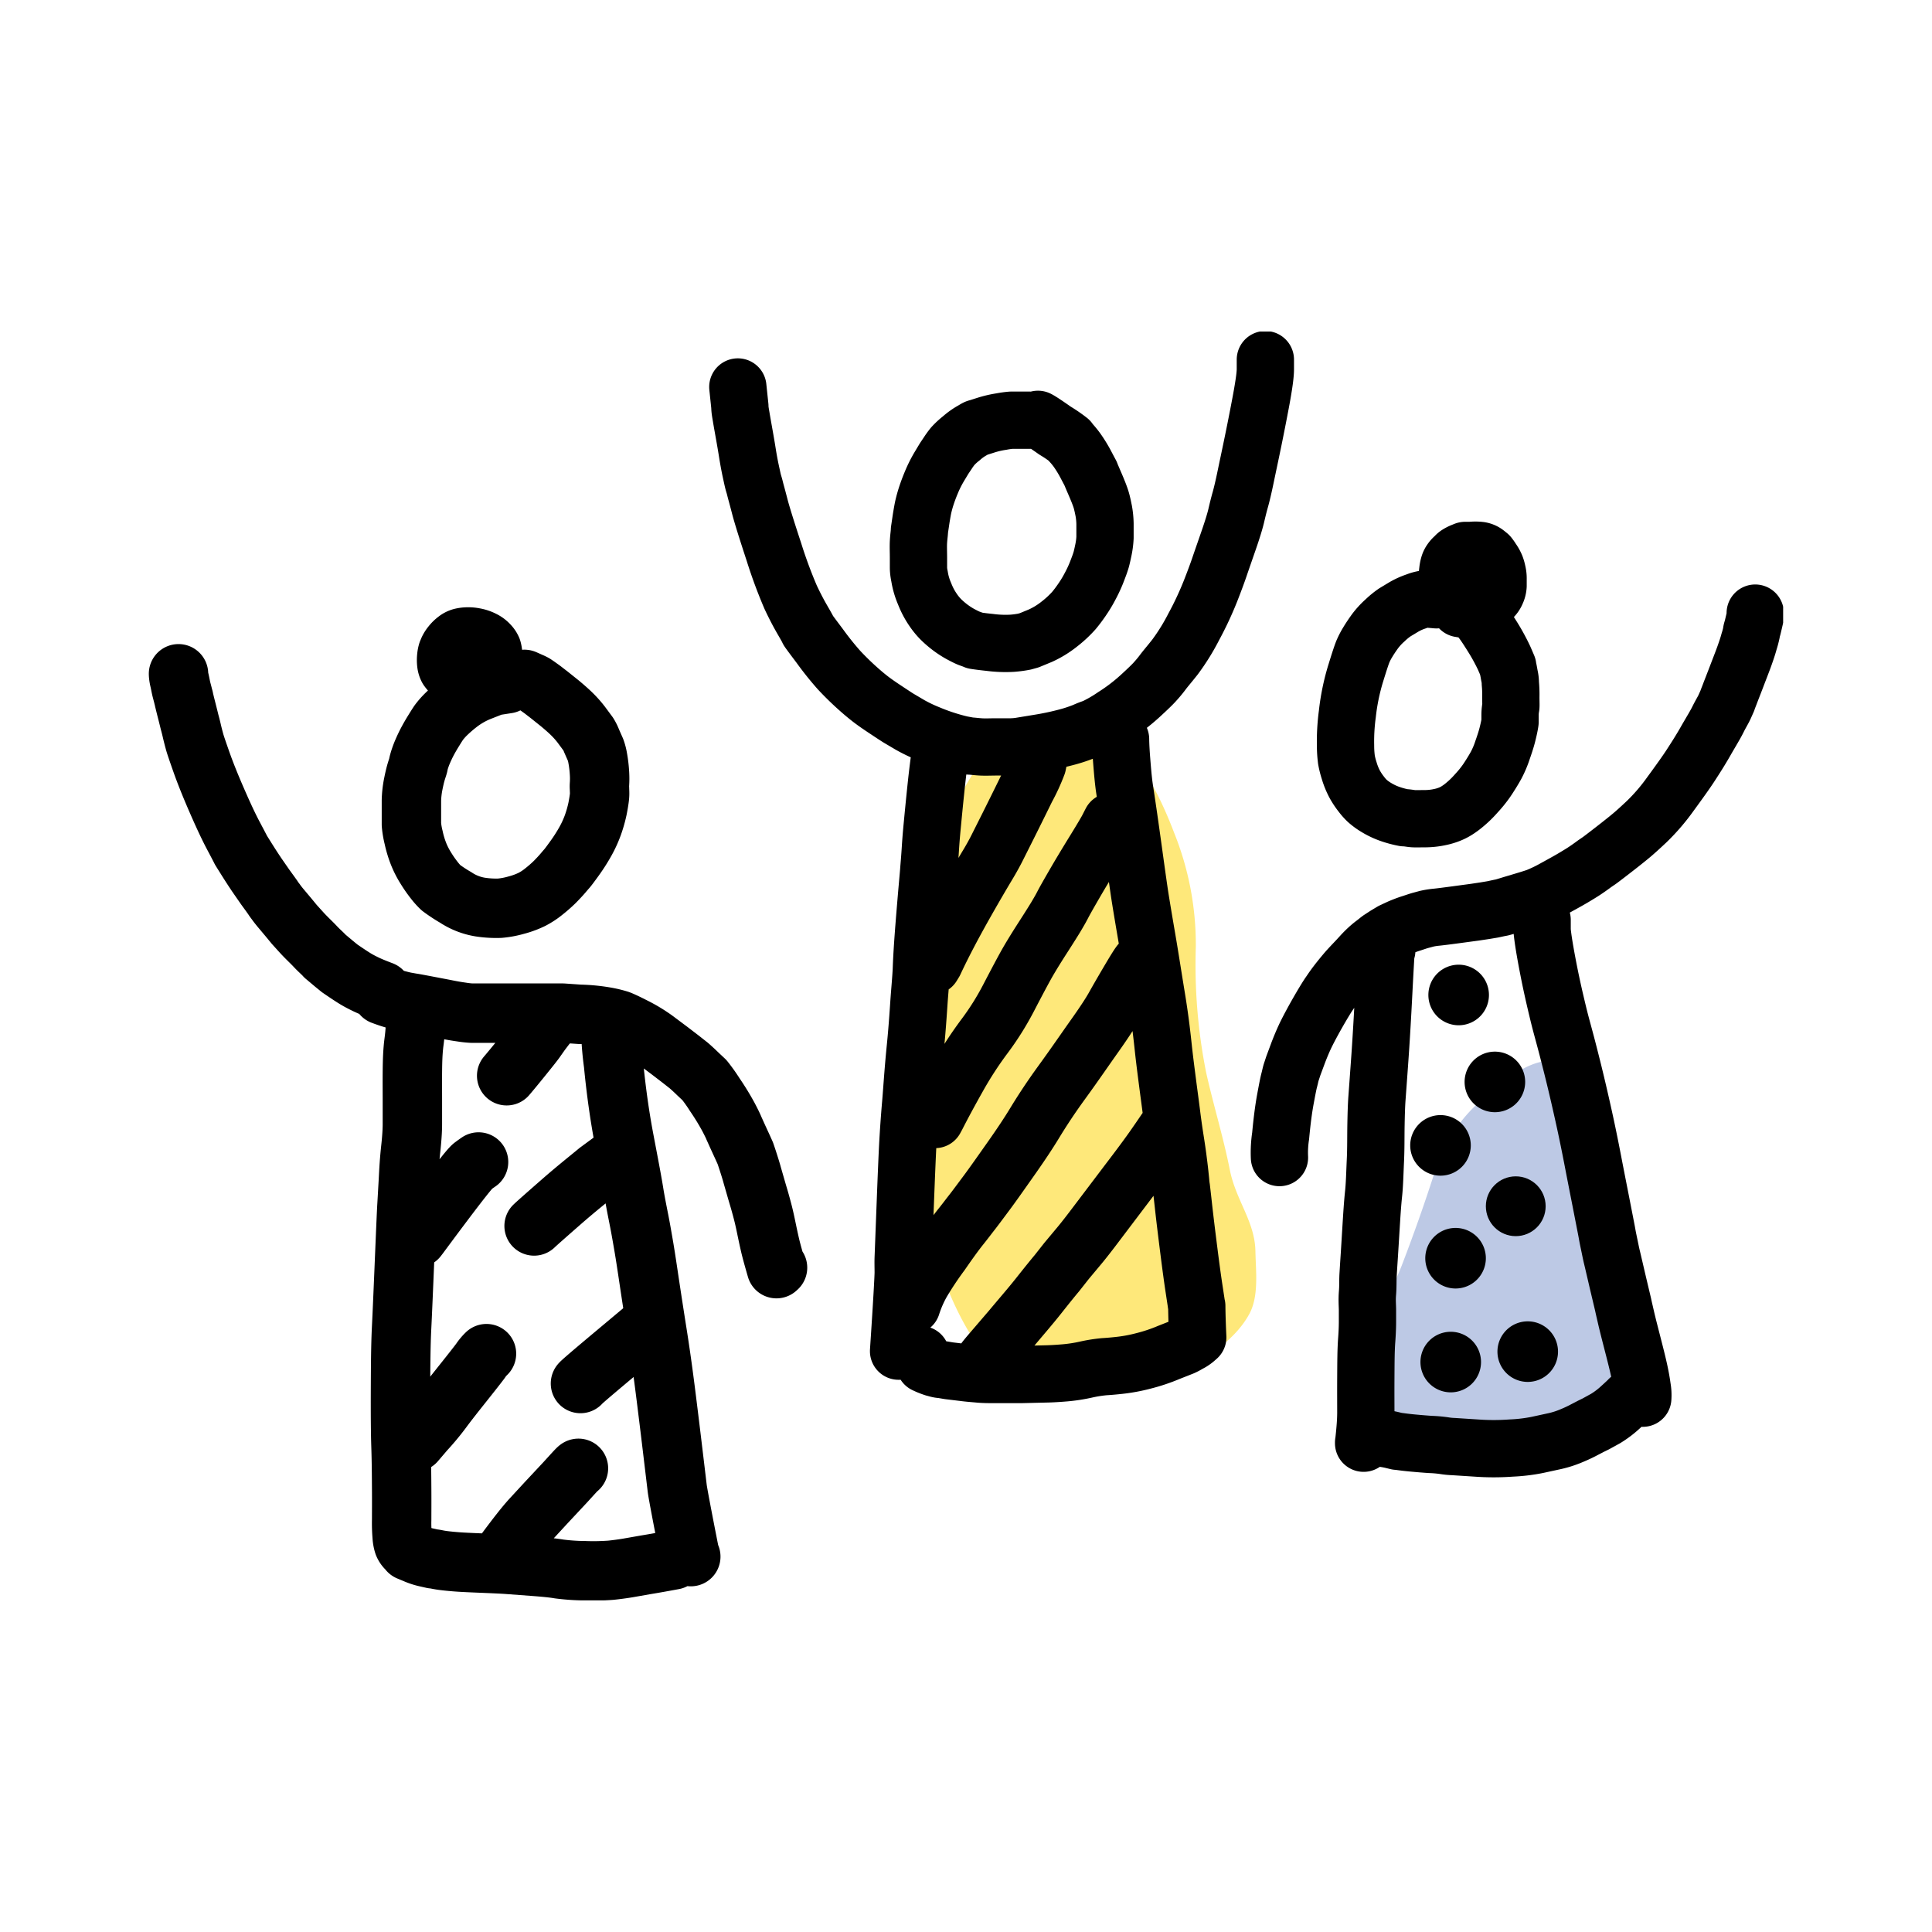
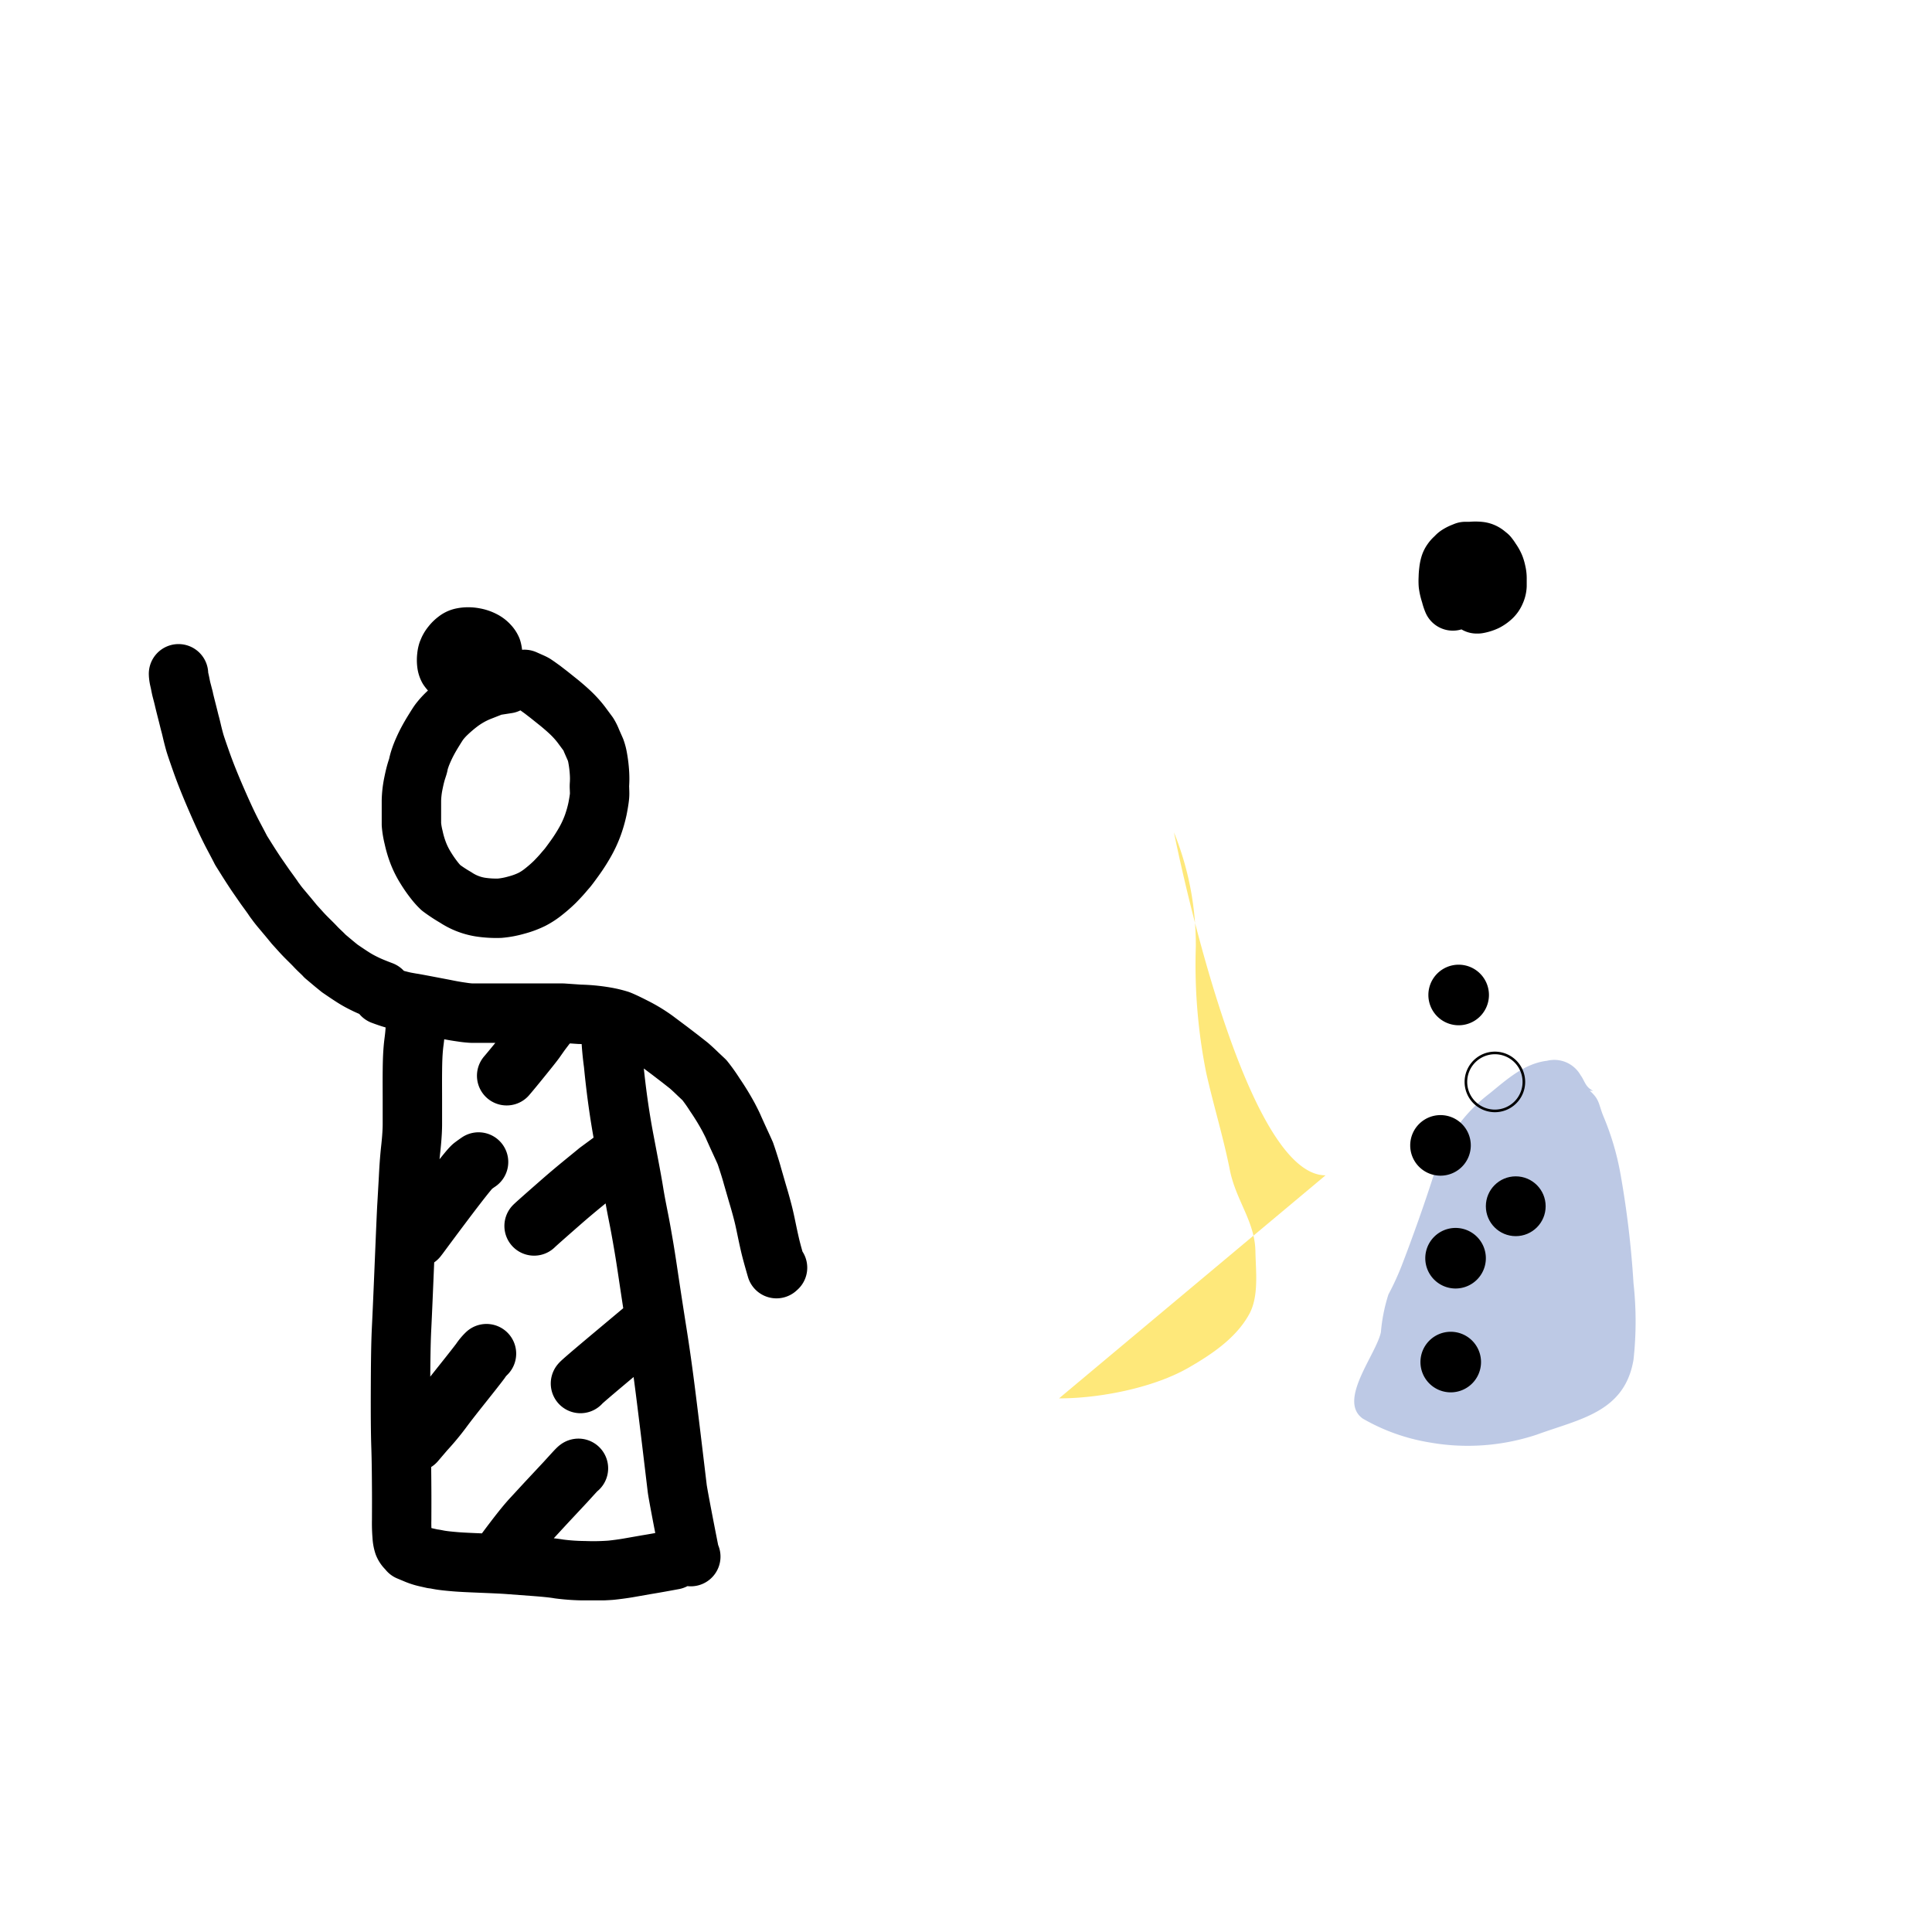
<svg xmlns="http://www.w3.org/2000/svg" id="Layer_1" data-name="Layer 1" viewBox="0 0 200 200">
  <defs>
    <style>.cls-1,.cls-10,.cls-8,.cls-9{fill:none;}.cls-2{clip-path:url(#clip-path);}.cls-3{clip-path:url(#clip-path-2);}.cls-4{opacity:0.5;}.cls-5{clip-path:url(#clip-path-3);}.cls-6{fill:#7c94cb;}.cls-7{fill:#fee87a;}.cls-10,.cls-8,.cls-9{stroke:#000;}.cls-10,.cls-8{stroke-linecap:round;stroke-linejoin:round;}.cls-8{stroke-width:5.93px;}.cls-9{stroke-miterlimit:2.18;stroke-width:0.27px;}.cls-10{stroke-width:6.15px;}</style>
    <clipPath id="clip-path">
      <rect class="cls-1" x="15.4" y="34.32" width="169.2" height="131.36" />
    </clipPath>
    <clipPath id="clip-path-2">
      <rect class="cls-1" x="15.4" y="34.32" width="169.19" height="131.35" />
    </clipPath>
    <clipPath id="clip-path-3">
      <rect class="cls-1" x="112.5" y="88.22" width="84.53" height="64.52" />
    </clipPath>
  </defs>
  <title>web-icons</title>
  <g class="cls-2">
    <g class="cls-3">
      <g class="cls-4">
        <g class="cls-5">
          <path class="cls-6" d="M164.93,112.92c-.81-.37-.86-1-1.31-1.62a3.13,3.13,0,0,0-3.47-1.49c-2.35.28-4.15,1.92-5.94,3.38a16.29,16.29,0,0,0-5.82,8.54c-1,3.1-2.11,6.22-3.28,9.27a28.16,28.16,0,0,1-1.38,3,17.6,17.6,0,0,0-.78,3.91c-.5,2.33-4.5,7.07-1.88,8.94a20.37,20.37,0,0,0,6.91,2.47,22.64,22.64,0,0,0,11.12-.81c4.42-1.62,9.08-2.3,10-7.75a36.17,36.17,0,0,0,0-7.92,99,99,0,0,0-1.36-11.38,28,28,0,0,0-1.75-5.89c-.52-1.26-.37-1.74-1.42-2.66" />
        </g>
      </g>
-       <path class="cls-7" d="M109.63,144.76h0c4.2,0,9.78-1.08,13.45-3.2,2.37-1.37,4.89-3.05,6.25-5.54,1-1.85.67-4.4.63-6.48-.05-3.08-2-5.24-2.64-8.39-.67-3.4-1.7-6.72-2.46-10.12a57.06,57.06,0,0,1-1.07-13,31,31,0,0,0-2.26-11.86c-1.9-5-5.62-12.36-11.9-12.36-8.66,0-15.69,15.89-15.69,35.5s7,35.5,15.69,35.5" />
-       <path class="cls-8" d="M142.29,148.8l.73.08a10,10,0,0,1,1,.17l.62.15c.15,0,.64.09,1.49.17s1.49.13,1.95.16a13,13,0,0,1,1.39.12,7.56,7.56,0,0,0,1,.1l2.33.15a24.92,24.92,0,0,0,3.65,0,17.57,17.57,0,0,0,2.68-.32l1.84-.4a9.9,9.9,0,0,0,1.63-.52c.56-.23,1-.44,1.32-.61l.79-.41.49-.24,1-.55a9.7,9.7,0,0,0,1.56-1.18c.53-.48.82-.76.88-.83m-9-49.61,0,.09,0,1c.08.89.31,2.26.67,4.1s.72,3.35,1,4.51.62,2.33.93,3.53.62,2.42.92,3.68.58,2.49.84,3.67.57,2.67.91,4.44.66,3.37.94,4.81.46,2.34.52,2.69.14.72.23,1.15.17.85.27,1.26.19.81.28,1.19.23,1,.44,1.88l.43,1.81c.07.34.18.8.32,1.41s.35,1.43.62,2.48.5,1.95.67,2.7.29,1.4.37,2a4.37,4.37,0,0,1,.06,1.11M143.56,98.38l-.08.12s-.09,1.41-.23,4.15-.28,5.1-.42,7.07-.24,3.32-.29,4-.08,1.65-.1,2.81,0,2.36-.06,3.62-.08,2.42-.19,3.45-.18,2.18-.26,3.47-.14,2.31-.19,3.06-.09,1.39-.12,1.9,0,1.13-.06,1.85,0,1.3,0,1.76,0,.82,0,1.09,0,.93-.08,2-.08,2.31-.09,3.86,0,2.76,0,3.64-.09,1.93-.23,3.17l0-.07m-8.71-29.5a11.47,11.47,0,0,1,.12-2.24c.14-1.51.3-2.75.48-3.73s.31-1.66.4-2,.15-.65.21-.84l.23-.7.54-1.45c.27-.69.54-1.33.83-1.91s.7-1.35,1.24-2.29.91-1.53,1.09-1.79.39-.58.66-.94.62-.8,1.06-1.32,1-1.07,1.54-1.67,1-1,1.32-1.24.5-.4.67-.52l.63-.41.62-.37.77-.36c.35-.15.75-.31,1.19-.45s.77-.26,1-.32l.63-.17a7.8,7.8,0,0,1,1-.16c.49-.05,1.17-.14,2-.25l2-.27,1-.15.84-.14.79-.17c.15,0,.7-.19,1.68-.48s1.67-.5,2.1-.65a15.77,15.77,0,0,0,1.9-.92c.84-.46,1.49-.82,1.94-1.09s.85-.51,1.19-.74.65-.45.93-.66l.54-.37c.07-.05.55-.41,1.44-1.1s1.51-1.19,1.88-1.5.89-.78,1.57-1.42a20.62,20.62,0,0,0,2.43-2.83c.92-1.26,1.64-2.26,2.12-3s1-1.55,1.53-2.48,1-1.68,1.29-2.27.56-1,.72-1.38l.25-.56c0-.05.1-.27.25-.67s.39-1,.71-1.84.59-1.52.79-2.08.37-1.06.49-1.51a9.37,9.37,0,0,0,.25-.94c0-.16.08-.35.13-.55l.15-.63c.05-.22.09-.39.11-.52a1.13,1.13,0,0,0,0-.31m-33-1.38-.8-.07-.46,0a3.89,3.89,0,0,0-.82.23,6.84,6.84,0,0,0-1.31.59l-.93.56a8.12,8.12,0,0,0-1,.82,7.57,7.57,0,0,0-1.07,1.17c-.28.39-.52.75-.71,1.07a7.42,7.42,0,0,0-.48.91c-.13.28-.39,1.07-.79,2.37a22.81,22.81,0,0,0-.85,4.14,21.26,21.26,0,0,0-.19,3.32c0,.75.07,1.23.09,1.43a8.72,8.72,0,0,0,.28,1.12,7.53,7.53,0,0,0,.6,1.47,7.81,7.81,0,0,0,.67,1,5.67,5.67,0,0,0,.58.66,6.06,6.06,0,0,0,1,.73,7.51,7.51,0,0,0,1.56.71,10.14,10.14,0,0,0,1.28.33c.33,0,.65.08.95.1s.75,0,1.33,0a7.49,7.49,0,0,0,1.49-.18,5.72,5.72,0,0,0,1-.31,4.54,4.54,0,0,0,.63-.32,7,7,0,0,0,.58-.4c.22-.17.47-.38.73-.62s.53-.52.82-.85a11.25,11.25,0,0,0,.73-.87q.3-.39.6-.87c.2-.31.42-.67.65-1.08a9.94,9.94,0,0,0,.69-1.63c.24-.68.4-1.2.49-1.56s.16-.66.21-.92.07-.4.07-.41,0-.25,0-.7.06-.74.08-.87,0-.46,0-1a12.56,12.56,0,0,0-.05-1.43c0-.42-.08-.7-.11-.87s-.06-.35-.1-.54a3,3,0,0,1-.06-.33s-.13-.31-.37-.86a21,21,0,0,0-1.12-2.07c-.51-.82-.9-1.42-1.18-1.78a3.66,3.66,0,0,0-.66-.71,3,3,0,0,0-.47-.29,1.8,1.8,0,0,0-.51-.17l-.65-.11M120.65,117s-.37.55-1.05,1.53-1.62,2.25-2.82,3.82l-3.11,4.11c-.88,1.17-1.53,2-1.94,2.49l-1.32,1.58-1,1.27c-.23.27-.83,1-1.81,2.24s-2,2.4-2.93,3.52l-2,2.33c-.37.43-.62.73-.73.88M118,99.69c-.19.24-.57.86-1.16,1.86s-1.1,1.88-1.53,2.65-1.13,1.82-2.06,3.13-2,2.88-3.33,4.71-2.22,3.24-2.84,4.26-1.43,2.24-2.46,3.7-1.87,2.66-2.55,3.57-1.16,1.56-1.46,1.94-.67.88-1.16,1.49-1.16,1.53-2,2.75a34.87,34.87,0,0,0-2,3,12.77,12.77,0,0,0-1.06,2.42m20.64-50.12-.41.8s-.42.75-1.26,2.11-1.55,2.54-2.14,3.56-1,1.74-1.21,2.15-.43.78-.63,1.12-.68,1.11-1.44,2.29-1.35,2.15-1.75,2.87-1,1.85-1.79,3.37a28.68,28.68,0,0,1-2.52,4,38.63,38.63,0,0,0-2.67,4.11q-1.33,2.36-2.23,4.13l-.18.33m10.69-37.12-.08.39a19.75,19.75,0,0,1-1.15,2.5c-.75,1.53-1.39,2.82-1.91,3.86l-1.16,2.31c-.25.49-.53,1-.84,1.52s-1.1,1.83-2.33,4-2.33,4.23-3.29,6.28l-.22.36M116,76.52s0,.71.1,2,.19,2.36.33,3.26.42,2.76.81,5.58.65,4.7.8,5.64.38,2.32.7,4.18.63,3.89,1,6.14.56,4,.69,5.21.29,2.43.44,3.59.3,2.24.42,3.21.25,1.87.38,2.69.22,1.45.28,1.92.13,1,.19,1.57.09.88.09.89.1.79.27,2.34.37,3.15.58,4.81.38,2.89.5,3.68.2,1.32.24,1.58a2.42,2.42,0,0,0,.07.39s0,1.09.1,3.24l-.25.22a3.19,3.19,0,0,1-.66.43,5.91,5.91,0,0,1-.66.35L121,140a18.17,18.17,0,0,1-2.67.89,16.77,16.77,0,0,1-2.34.44c-.62.07-1.18.12-1.69.15a15.12,15.12,0,0,0-1.88.3,16.39,16.39,0,0,1-2.22.34c-.73.06-1.39.1-2,.11l-2.53.06-2.58,0c-.63,0-1.22,0-1.75-.05s-1-.08-1.53-.15l-1-.12-.58-.07-.77-.13c-.27,0-.53-.1-.78-.16a7.73,7.73,0,0,1-.95-.38c-.17-.4-.3-.74-.4-1m2-62.37c0,.21-.18,1.3-.39,3.26s-.35,3.46-.45,4.5-.15,1.79-.18,2.26-.06.89-.09,1.26-.06.7-.08,1-.12,1.33-.27,3.11-.27,3.27-.35,4.45-.12,2-.14,2.57-.09,1.43-.19,2.67S95,106,94.75,108.5s-.36,4.4-.48,5.78-.21,2.68-.28,3.9-.16,3.39-.28,6.52-.19,5-.21,5.49,0,1.05,0,1.54-.15,3.2-.48,8.14l.06,0M76.38,40.06l.21,2c0,.37.08.74.14,1.11s.15.87.26,1.49.24,1.34.37,2.16.26,1.5.37,2,.21,1,.3,1.28.16.6.21.78.19.69.41,1.54.71,2.42,1.47,4.73a48.67,48.67,0,0,0,1.74,4.7c.39.83.79,1.6,1.19,2.29s.61,1.07.61,1.1.41.58,1.2,1.63a31.84,31.84,0,0,0,2,2.5c.58.62,1.15,1.18,1.72,1.7s1.06.93,1.47,1.25.94.69,1.59,1.12,1.13.75,1.41.92l1.17.69a16,16,0,0,0,1.88.9,20.84,20.84,0,0,0,2,.73c.61.19,1.09.31,1.43.39l.86.16c.24,0,.61.06,1.12.09s1.06,0,1.64,0,1.09,0,1.52,0a7.18,7.18,0,0,0,.87-.07l2.07-.34a29,29,0,0,0,3-.65,15.55,15.55,0,0,0,1.63-.55,9.16,9.16,0,0,1,1-.39,14.91,14.91,0,0,0,2.08-1.2,19.32,19.32,0,0,0,2.71-2.07c.74-.68,1.24-1.16,1.51-1.46s.54-.61.83-1,.72-.88,1.27-1.58a22.23,22.23,0,0,0,1.94-3.13,34.38,34.38,0,0,0,1.74-3.72c.43-1.1.73-1.92.92-2.48s.5-1.45.92-2.66.69-2.1.82-2.66.26-1.09.41-1.62.34-1.33.57-2.44.5-2.36.78-3.73.53-2.65.75-3.81.35-2,.41-2.46.09-.84.09-1.07,0-.55,0-1M106.57,43.5c-.5,0-.92,0-1.26,0s-.55,0-.64,0a9.44,9.44,0,0,0-1,.14,10.43,10.43,0,0,0-1.6.37l-.91.29c-.1,0-.29.14-.56.29a6.48,6.48,0,0,0-1.08.78,7.3,7.3,0,0,0-.89.82,8.48,8.48,0,0,0-.54.75l-.33.49s-.19.31-.53.88A12.51,12.51,0,0,0,96.39,50c-.23.55-.39,1-.51,1.37s-.21.71-.28,1-.15.75-.24,1.3l-.18,1.22c0,.26-.07.66-.1,1.19s0,1.09,0,1.66,0,.92,0,1,0,.43.11.93a7.4,7.4,0,0,0,.53,1.81,8,8,0,0,0,.83,1.59,7,7,0,0,0,.8,1,9.47,9.47,0,0,0,.92.81,9,9,0,0,0,1.12.74c.41.22.71.37.91.45l.44.16a.5.5,0,0,1,.19.08s.53.09,1.52.19a12.38,12.38,0,0,0,2.33.09,11,11,0,0,0,1.27-.17l.5-.14,1.14-.47a9.23,9.23,0,0,0,2-1.23,11.16,11.16,0,0,0,1.49-1.39,14.76,14.76,0,0,0,.92-1.24,12.59,12.59,0,0,0,.75-1.26c.21-.39.39-.77.54-1.12s.28-.71.39-1,.18-.53.2-.59.1-.36.21-.89a8.41,8.41,0,0,0,.2-1.43q0-.61,0-1.44a8.37,8.37,0,0,0-.13-1.32c-.07-.34-.12-.59-.16-.74a5.51,5.51,0,0,0-.22-.75q-.18-.51-.57-1.41t-.42-1s-.19-.35-.53-1a13.48,13.48,0,0,0-.85-1.38,8.61,8.61,0,0,0-.57-.71,1.91,1.91,0,0,1-.26-.33,14.32,14.32,0,0,0-1.46-1q-1.42-1-1.77-1.17" />
+       <path class="cls-7" d="M109.63,144.76h0c4.2,0,9.78-1.08,13.45-3.2,2.37-1.37,4.89-3.05,6.25-5.54,1-1.85.67-4.4.63-6.48-.05-3.08-2-5.24-2.64-8.39-.67-3.4-1.7-6.72-2.46-10.12a57.06,57.06,0,0,1-1.07-13,31,31,0,0,0-2.26-11.86s7,35.5,15.69,35.5" />
      <path d="M151,100a3,3,0,1,1-3,3,3,3,0,0,1,3-3" />
      <path class="cls-9" d="M151,100a3,3,0,1,1-3,3A3,3,0,0,1,151,100Z" />
-       <path d="M154.75,109a3,3,0,1,1-3,3,3,3,0,0,1,3-3" />
      <path class="cls-9" d="M154.75,109a3,3,0,1,1-3,3A3,3,0,0,1,154.75,109Z" />
      <path d="M149.12,115.57a3,3,0,1,1-3,3,3,3,0,0,1,3-3" />
      <path class="cls-9" d="M149.12,115.57a3,3,0,1,1-3,3A3,3,0,0,1,149.12,115.57Z" />
      <path d="M156.91,121.9a3,3,0,1,1-3,3,3,3,0,0,1,3-3" />
      <circle class="cls-9" cx="156.91" cy="124.87" r="2.96" />
      <path d="M150.68,127.25a3,3,0,1,1-3,3,3,3,0,0,1,3-3" />
      <path class="cls-9" d="M150.68,127.25a3,3,0,1,1-3,3A3,3,0,0,1,150.68,127.25Z" />
      <path d="M150.18,138a3,3,0,1,1-3,3,3,3,0,0,1,3-3" />
      <path class="cls-9" d="M150.18,138a3,3,0,1,1-3,3A3,3,0,0,1,150.18,138Z" />
-       <path d="M158.15,136.92a3,3,0,1,1-3,3,3,3,0,0,1,3-3" />
-       <path class="cls-9" d="M158.15,136.92a3,3,0,1,1-3,3A3,3,0,0,1,158.15,136.92Z" />
      <path class="cls-10" d="M18.48,69.75s0,.26.09.63.14.72.23,1.06.15.57.18.7a1.14,1.14,0,0,1,.06.25s.1.43.29,1.17.29,1.17.33,1.31.11.41.2.8.19.77.28,1.1.32,1,.7,2.08.88,2.34,1.54,3.86,1.24,2.78,1.77,3.78.79,1.5.79,1.51.18.29.53.85.71,1.12,1.1,1.7l.88,1.27.48.66.3.42a4.5,4.5,0,0,0,.32.45c.13.19.29.39.47.61l.84,1,.6.73.76.84c.5.55,1,1,1.42,1.45s.78.74,1,1l.94.79.59.48c.7.48,1.24.84,1.62,1.07s.74.41,1.09.58.9.4,1.67.69M150.4,62.21a4.43,4.43,0,0,1-.23-.72,5.07,5.07,0,0,1-.24-1,5.27,5.27,0,0,1,0-.68,5.91,5.91,0,0,1,.05-.7,3.16,3.16,0,0,1,.11-.58,1.34,1.34,0,0,1,.2-.42,1.66,1.66,0,0,1,.3-.34l.17-.17a.9.9,0,0,1,.16-.14,2.89,2.89,0,0,1,.45-.24l.32-.13.59,0a4.11,4.11,0,0,1,.91,0,1.25,1.25,0,0,1,.6.26l.26.21a3.82,3.82,0,0,1,.3.43,3.29,3.29,0,0,1,.38.67,3.43,3.43,0,0,1,.16.56,2.64,2.64,0,0,1,.08.72c0,.27,0,.5,0,.69a1.71,1.71,0,0,1-.16.63,1.56,1.56,0,0,1-.41.58,2.81,2.81,0,0,1-.59.41,3.38,3.38,0,0,1-.83.26h-.12M49.82,71a2.07,2.07,0,0,1,.28-.54,10.13,10.13,0,0,0,.66-1.32A3,3,0,0,0,51,67.88a2.22,2.22,0,0,0-.09-.68,1.48,1.48,0,0,0-.28-.42A2,2,0,0,0,50,66.3a3.08,3.08,0,0,0-.9-.3,3.21,3.21,0,0,0-.76-.06,2.94,2.94,0,0,0-.54.07,1.37,1.37,0,0,0-.54.27,2.59,2.59,0,0,0-.5.49,2.38,2.38,0,0,0-.31.48l-.11.26a2.37,2.37,0,0,0-.09.47,3,3,0,0,0,0,.71,1.39,1.39,0,0,0,.15.5,2.56,2.56,0,0,0,.63.63,5.28,5.28,0,0,0,2.32.6l.85-.17m2.31.53L51.1,71l-1.55.61a9.25,9.25,0,0,0-2,1.15,14.92,14.92,0,0,0-1.37,1.18,7.65,7.65,0,0,0-.67.75c-.13.16-.32.47-.6.92s-.49.82-.66,1.14-.31.62-.43.89-.23.54-.32.81a6.32,6.32,0,0,0-.18.61c0,.14-.11.41-.23.81s-.22.85-.32,1.35a10,10,0,0,0-.18,1.64c0,.6,0,1.08,0,1.43s0,.7,0,1.05a8.52,8.52,0,0,0,.23,1.36,10.9,10.9,0,0,0,.47,1.59,9.11,9.11,0,0,0,.8,1.59A13.09,13.09,0,0,0,45,91.18a6.77,6.77,0,0,0,.65.72,15.66,15.66,0,0,0,1.52,1,6.47,6.47,0,0,0,2.55,1,11,11,0,0,0,2,.12,9,9,0,0,0,1.72-.32,8.72,8.72,0,0,0,1.63-.6,7.22,7.22,0,0,0,1.23-.81,14.12,14.12,0,0,0,1.14-1c.35-.36.62-.65.8-.86s.32-.38.43-.5.38-.48.82-1.09a17.82,17.82,0,0,0,1.11-1.74,11.49,11.49,0,0,0,.77-1.68,13.24,13.24,0,0,0,.48-1.68c.11-.56.18-1,.21-1.31s0-.58,0-.79a2.74,2.74,0,0,1,0-.47,8.92,8.92,0,0,0,0-1.12,12.87,12.87,0,0,0-.19-1.59,4.86,4.86,0,0,0-.22-.84l-.19-.43-.22-.5A4,4,0,0,0,60.9,76l-.74-1a10.7,10.7,0,0,0-1-1.12c-.34-.33-.75-.69-1.22-1.08l-1.1-.88-.7-.54L55.61,71l-.28-.19a2.91,2.91,0,0,0-.32-.16l-.72-.32M59.88,152c-.06,0-.51.51-1.35,1.43l-2,2.14-1.42,1.54c-.48.51-1.09,1.26-1.83,2.23s-1.18,1.57-1.3,1.76m8.11-17.88q0-.08,3.73-3.2l4-3.35m-17.46,3.46a4.48,4.48,0,0,0-.63.76c-.33.44-.92,1.19-1.78,2.27s-1.59,2-2.2,2.83A26.19,26.19,0,0,1,44,148.09L43,149.26m12.29-22.35c.28-.27,1.22-1.1,2.82-2.5S61,122,61.9,121.25L63.6,120m-14.06.29s-.24.16-.6.43-2.21,2.67-5.57,7.21l-.17.22m13.53-22.21a3.53,3.53,0,0,0-.28.33l-.47.62-.48.68c-.14.22-.64.85-1.49,1.9s-1.37,1.67-1.56,1.89m10.76-5.59a32.35,32.35,0,0,0,.3,4.36c.27,2.8.64,5.42,1.1,7.84s.81,4.24,1,5.42.4,2.18.56,3,.3,1.63.44,2.44.28,1.71.43,2.71.47,3.17,1,6.51.88,6.24,1.18,8.67.5,4.14.62,5.13l.27,2.26c.07.51.49,2.76,1.28,6.75l.12.28M43,106.2s0,.59-.14,1.64-.16,2.09-.17,3.12,0,2,0,2.87,0,1.48,0,1.82,0,.57,0,.73,0,1-.17,2.54-.21,2.74-.26,3.59-.09,1.61-.13,2.26-.12,2.53-.25,5.66-.23,5.49-.31,7.09-.1,3.67-.11,6.2,0,4.52.05,6,.06,2.93.07,4.38,0,2.53,0,3.23a15.91,15.91,0,0,0,.05,1.68,3.34,3.34,0,0,0,.15.85,1.35,1.35,0,0,0,.3.45,1.12,1.12,0,0,1,.22.25l.67.28a6.29,6.29,0,0,0,1.12.37l.71.16c.17,0,.46.08.85.14s.89.11,1.48.16,1.48.09,2.71.14,2.12.09,2.69.13l2.68.2c1.22.09,2.11.18,2.67.28a22,22,0,0,0,2.62.18,24.55,24.55,0,0,0,2.74-.05c.66-.07,1.23-.15,1.72-.23l1.94-.34c.8-.13,1.74-.3,2.82-.5l.47-.45M39.56,103c.43.16.88.32,1.37.45s.87.23,1.17.28l.56.1c.06,0,.48.08,1.23.22l2.15.41c.67.14,1.26.24,1.77.31a9.85,9.85,0,0,0,1,.11l.69,0c.32,0,1.83,0,4.56,0h4.2L60,105a18.21,18.21,0,0,1,2.64.25,11.18,11.18,0,0,1,1.44.34c.27.1.81.35,1.59.75a15.41,15.41,0,0,1,2.13,1.29l1.51,1.13,1.11.85.89.7c.23.2.55.49.95.88l.66.62A17.37,17.37,0,0,1,74,113.33a26,26,0,0,1,1.42,2.32c.27.52.46.9.55,1.13l.42.93.52,1.13c.16.36.25.55.25.56s.1.28.27.81.32,1,.45,1.48l.41,1.42c.14.49.26.88.34,1.16s.2.71.34,1.25.26,1.11.38,1.69.24,1.14.37,1.7.35,1.35.66,2.42l.11-.1" />
    </g>
  </g>
</svg>